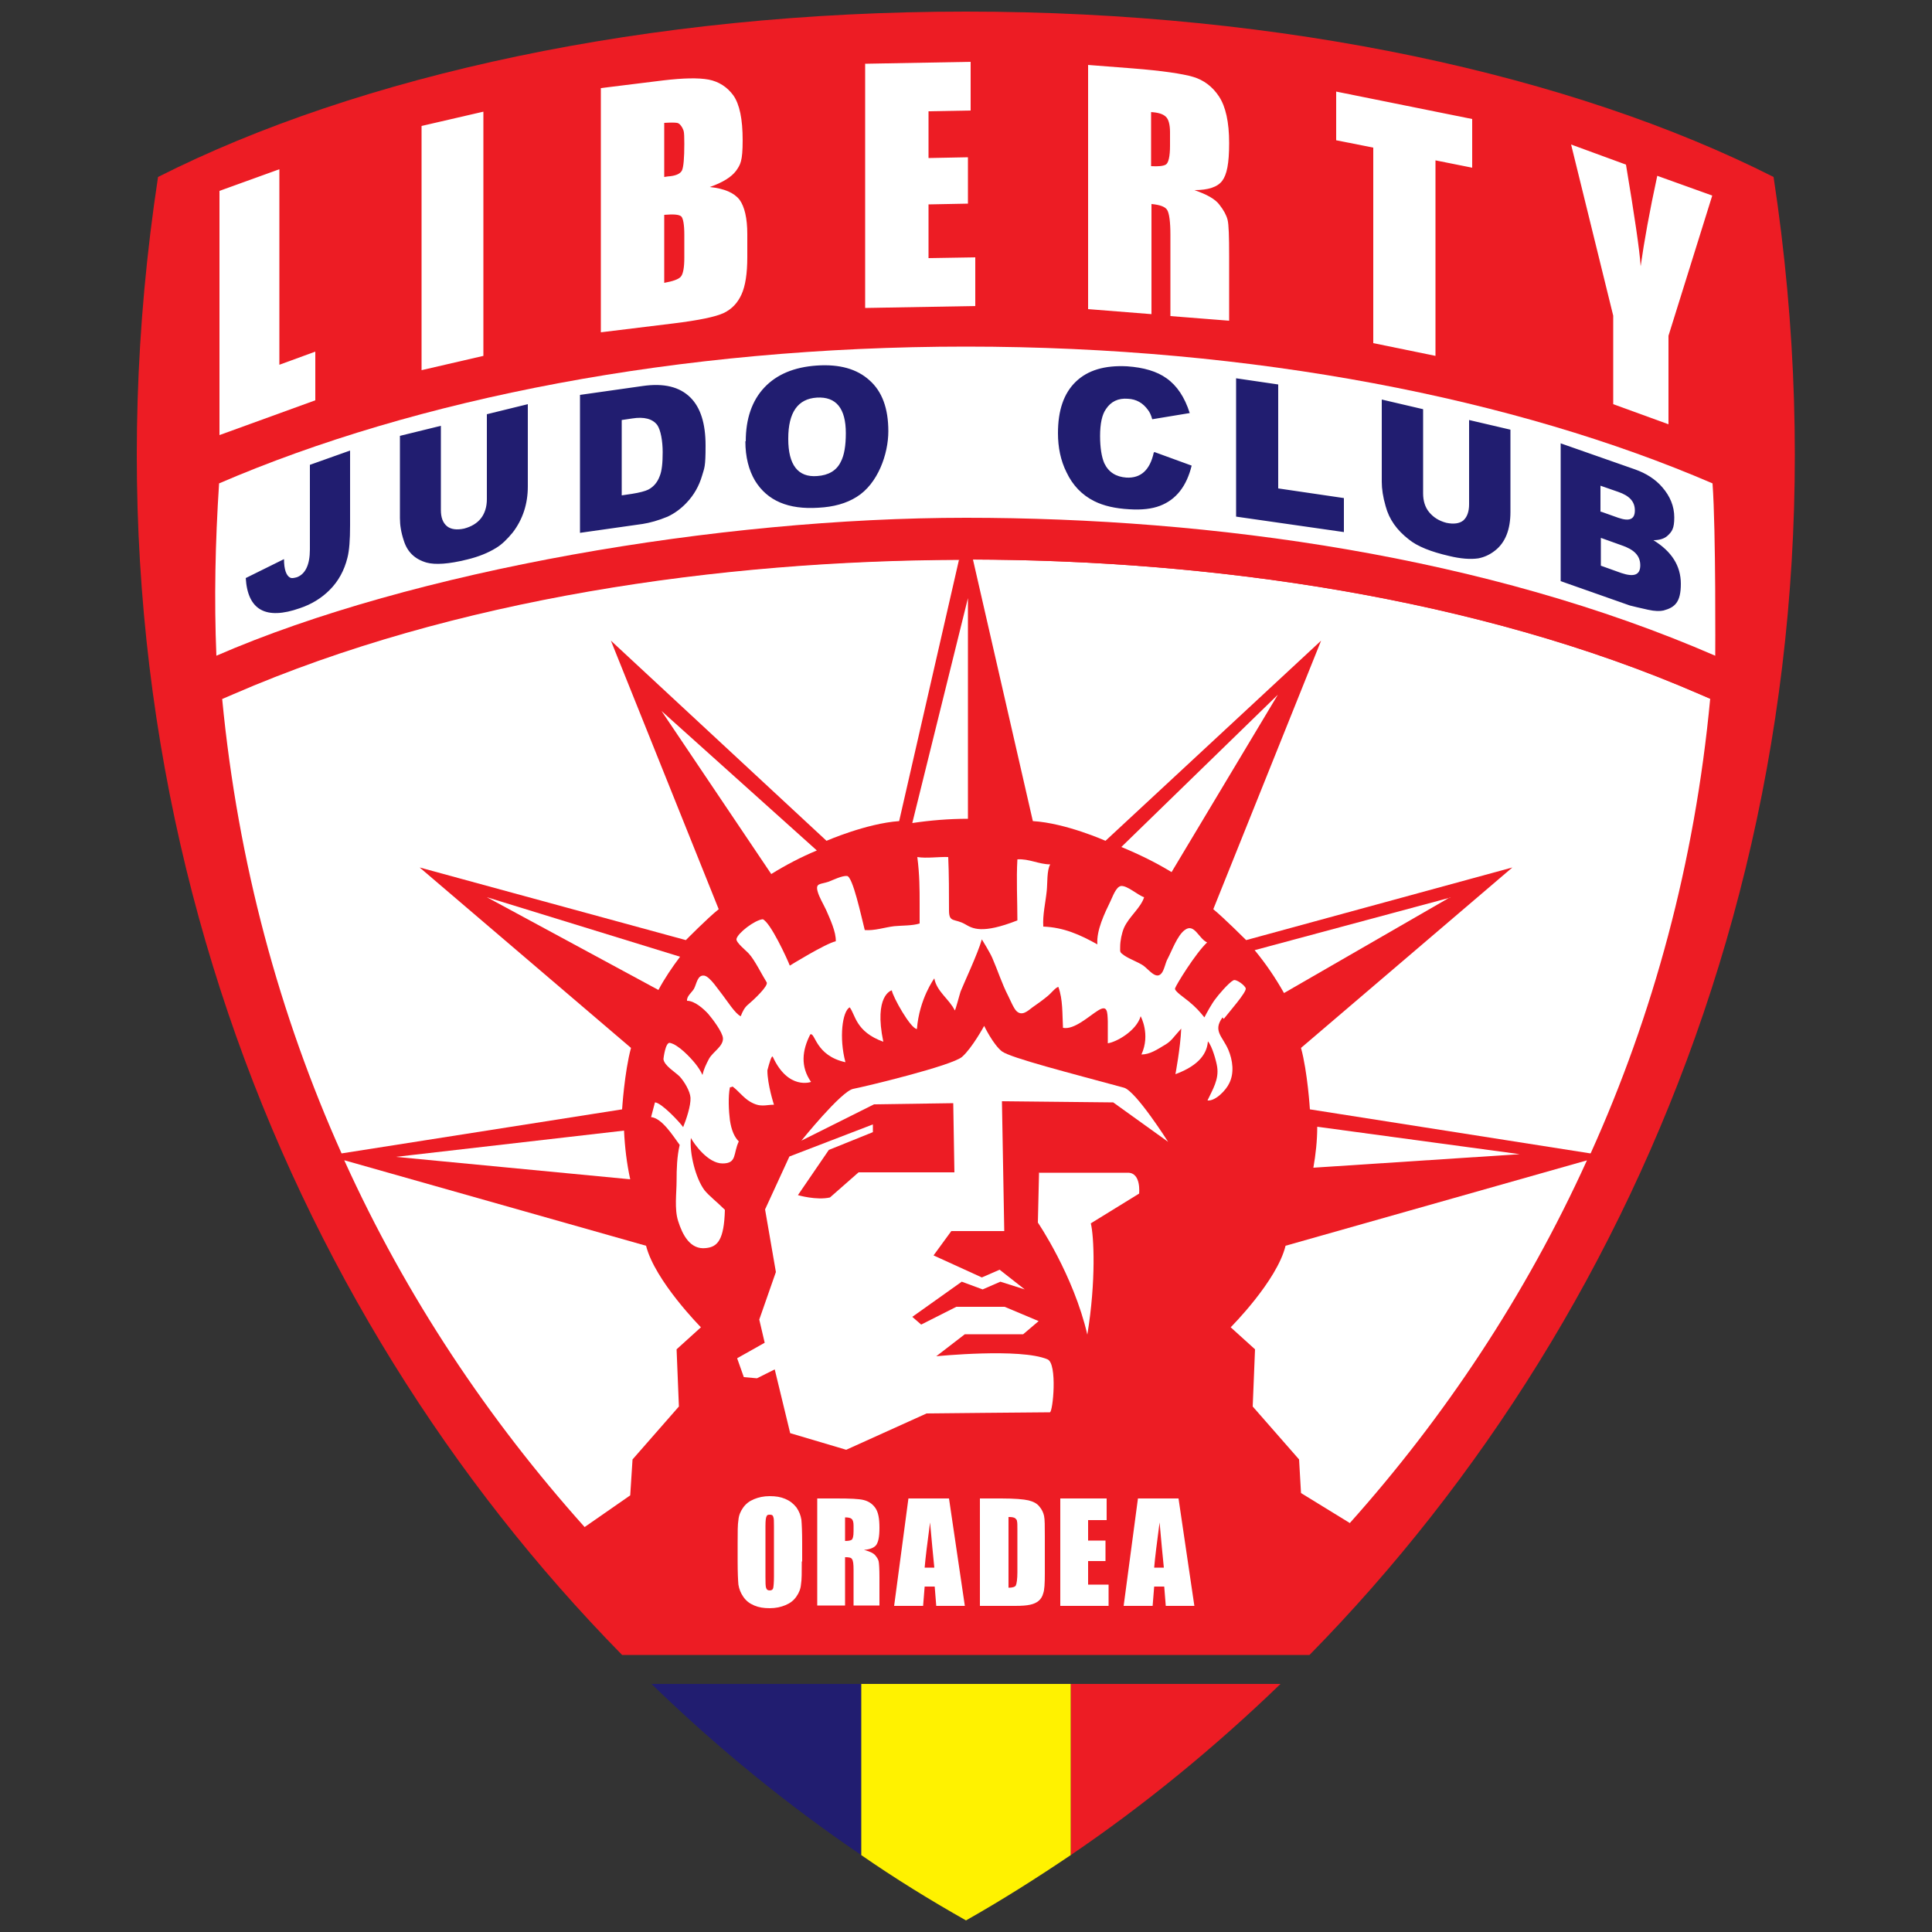
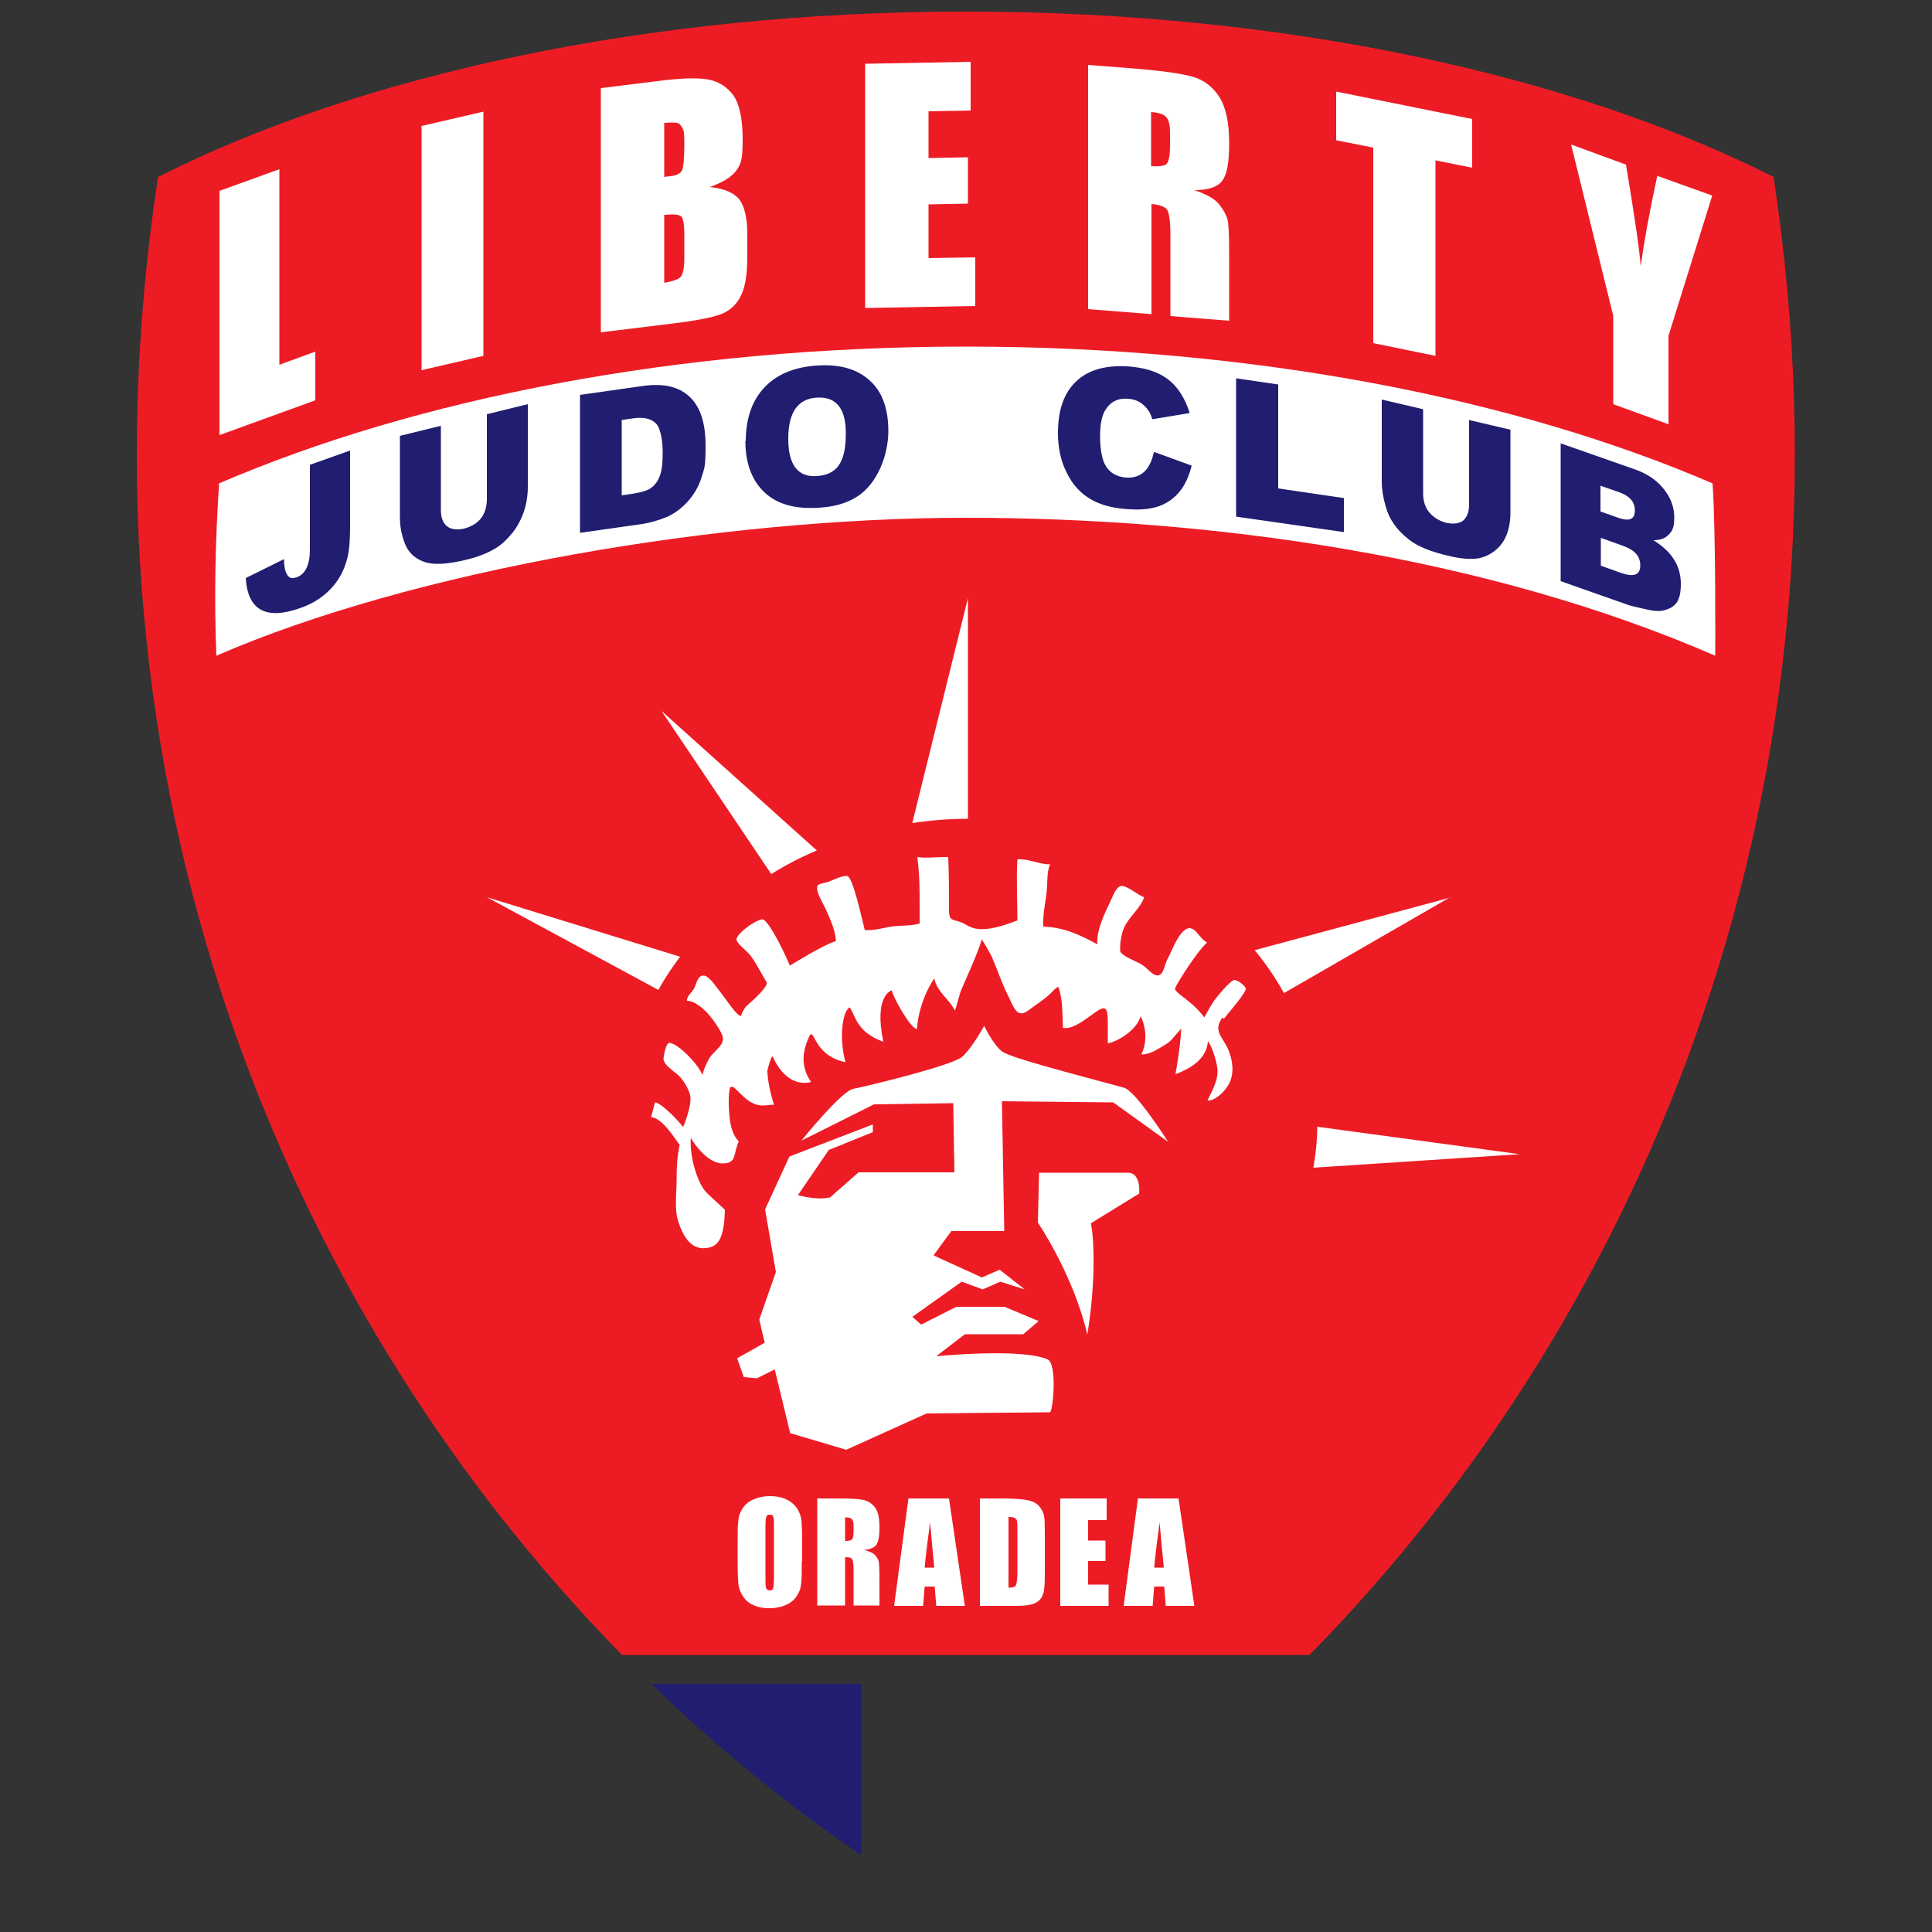
<svg xmlns="http://www.w3.org/2000/svg" id="Layer_1" width="500" height="500" version="1.1" viewBox="0 0 500 500">
  <rect x="0" y="0" width="500" height="500" fill="#333333" stroke="none" />
  <defs>
    <style>
      .st0 {
        fill: #fff200;
      }

      .st0, .st1, .st2, .st3 {
        fill-rule: evenodd;
      }

      .st4, .st1 {
        fill: #fff;
      }

      .st5, .st3 {
        fill: #211d70;
      }

      .st2 {
        fill: #ed1c24;
      }
    </style>
  </defs>
  <path class="st2" d="M161,428.3C73,338.7,17.1,202.3,40.9,45.8,92.9,19.5,167.5,3,250,3s157,16.5,209,42.8c23.8,156.6-32.1,292.9-120.1,382.5h-178Z" />
-   <path class="st1" d="M411.6,298.5l-72.6-11.4s-.6-9.7-2.3-15.9l54.7-46.7-68.9,18.8s-5.7-5.7-8.5-8l27.9-69.5-55.8,51.8s-10.3-4.6-18.8-5.1l-15.5-67.7c62.3.2,130.7,9.9,188,34.8l2.8,1.2c-4,42.6-14.8,81.9-30.9,117.6M248.2,144.8l-15.5,67.7c-8.5.6-18.8,5.1-18.8,5.1l-55.8-51.8,27.9,69.5c-2.9,2.3-8.5,8-8.5,8l-68.9-18.8,54.7,46.7c-1.7,6.3-2.3,15.9-2.3,15.9l-72.6,11.4c-16-35.7-26.8-75-30.9-117.6l2.8-1.2c57.1-24.8,125.9-34.6,188-34.8ZM89.2,300.3l78,22.1c2.3,9.1,14.2,21.1,14.2,21.1l-6.3,5.7.6,14.8-12,13.7-.6,9.3-11.8,8.2c-24.8-27.7-46.1-59.4-62.2-94.9ZM349.4,394.2l-12.7-7.8-.5-8.7-12-13.7.6-14.8-6.3-5.7s12-12,14.2-21.1l78-22.1c-15.9,35-36.9,66.5-61.4,93.9Z" />
-   <path class="st2" d="M277.1,435.8h54.3c-17.1,16.5-35.3,31.4-54.3,44.3v-44.3Z" />
  <path class="st3" d="M222.9,480.1c-19-12.9-37.2-27.7-54.3-44.3h54.3v44.3Z" />
-   <path class="st0" d="M250,497c-9.2-5.2-18.3-10.8-27.1-16.9v-44.3h54.2v44.3c-8.9,6-17.9,11.7-27.1,16.9" />
  <path class="st2" d="M454.6,169.7l.3,16.5-15.2-6.6c-57.8-25.1-127-34.8-189.7-34.8s-132.1,9.7-189.8,34.8l-14.3,6.2-.6-15.6c-.5-13.3-.2-25.1.8-38.4l.5-6.5,6-2.6c60.3-26,132.2-36.3,197.5-36.3s137.2,10.3,197.4,36.3l6,2.6.5,6.5c.9,12.4.8,25.4.8,37.9" />
  <path class="st1" d="M56,169.7c-.6-14.6-.3-29.3.7-44.6,50.8-21.9,118.8-35.4,193.3-35.4s142.4,13.5,193.2,35.4c.9,12.3.7,44.7.7,44.6-59.1-25.7-129.9-35.7-193.9-35.7s-143.2,13.6-194,35.7" />
  <path class="st1" d="M268.9,303.6l-.3,12.8s9.2,13.5,12.8,29c2.3-14,1.7-25.6.9-28.8l12.5-7.7s.6-5.4-2.9-5.4h-23.1" />
  <path class="st1" d="M190.8,351.5l7.1-4-1.4-6,4.3-12.3-2.8-16.2,6.3-13.7,21.6-8.3v2l-11.4,4.6-8,11.7s4.8,1.4,8.3.6l7.4-6.5h24.8l-.3-17.9-20.5.3-18.8,9.4s10.3-12.8,13.4-13.4c3.1-.6,25.6-6,28.2-8.3,2.6-2.3,5.7-8,5.7-8,0,0,2.3,4.8,4.6,6.6,2.3,1.7,18,5.7,31.6,9.4,3.1.9,11.4,14,11.4,14l-14.2-10.2-28.8-.3.6,33.6h-13.7l-4.6,6.3,12.5,5.7,4.6-2,6.5,5.1-6.3-2-4.6,2-5.4-2-12.8,9.1,2.3,2,9.1-4.6h12.5l8.8,3.7-4,3.4h-15.1l-7.4,5.7s21.8-2.2,28.8.8c2.6,1.1,1.4,13.7.6,13.7-3.1,0-31.9.3-31.9.3l-20.8,9.4-14.5-4.3-4-16.5-4.6,2.3-3.4-.3-1.7-4.8Z" />
  <path class="st1" d="M393.3,298.7l-52.4-7.1c0,3.6-.4,7.2-1,10.6l53.4-3.5Z" />
  <path class="st1" d="M375.3,232.3l-50.6,13.6c2.9,3.5,5.4,7.2,7.6,11.1l43-24.8Z" />
-   <path class="st1" d="M330.7,179.8l-40.5,39.4c4.6,1.9,8.9,4,13,6.5l27.5-45.9Z" />
  <path class="st1" d="M250.5,154.8l-14.4,58.2c4.7-.7,9.5-1.1,14.4-1.1v-57.1Z" />
  <path class="st1" d="M126,232.2l44.4,24c1.6-3,3.5-5.8,5.6-8.6l-50-15.4Z" />
-   <path class="st1" d="M102.5,299.4l60.6,5.8c-.9-4.1-1.4-8.3-1.6-12.6l-59.1,6.8Z" />
  <path class="st1" d="M171.2,184l28.4,42.2c3.7-2.3,7.7-4.4,11.8-6.1l-40.2-36.1Z" />
  <path class="st1" d="M316.7,263.7c1.4-1.8,5.9-6.9,5.7-7.9-.2-.8-2.5-2.5-3.2-2.1-1.2.6-4,3.9-4.7,4.9-.8,1-2.2,3.5-2.8,4.7-1.3-1.6-2.2-2.6-4-4.1-1.2-1-3.8-2.7-3.6-3.4.2-.8,5.3-9.1,8.3-11.9-2.2-1-3.3-5.1-5.8-3.2-1.9,1.4-3.3,5.3-4.4,7.4-.6,1-.9,3.1-1.7,3.9-1.4,1.5-3.2-1.1-4.6-2.1-1.5-1-3.4-1.6-4.9-2.6-1.3-.9-1.1-.9-1.1-2.3,0-1.5.4-3.5,1-4.9,1.3-2.9,4.3-5.1,5.2-7.9-1.6-.5-4.4-3.1-6-2.9-1.3.2-2.2,2.9-2.7,3.9-1.5,3.1-3.7,7.6-3.4,11.2-4.5-2.5-8.7-4.4-14-4.6-.2-3,.6-6.3.9-9.3.2-1.9,0-5.3.9-6.8-2.9,0-5.5-1.5-8.5-1.3-.3,5.2,0,10.6,0,15.8-9.2,3.6-11.6,2.1-13.5,1-2.8-1.6-4.2-.3-4.2-3.6,0-4.4,0-9.4-.2-13.8-2.4-.1-5.6.4-8,0,.6,4.6.6,8.5.6,12s0,3.5,0,5.2c-1.9.6-4.6.5-6.6.7-2.5.3-5,1.2-7.6,1-.9-3.5-3.1-13.9-4.6-14-1.3-.1-3.5,1-4.8,1.5-2.1.7-3.4.3-2.8,2.5.4,1.5,1.5,3.3,2.2,4.8,1,2.3,2.6,5.7,2.5,8.1-2.7.6-11.9,6.3-11.9,6.3-.6-1.6-5-11.2-7-12-2.1.2-6.5,3.6-6.8,5.1-.2.9,2.6,3.1,3.2,3.8,1.5,1.6,3.4,5.5,4.6,7.4.6.9-3.5,4.7-4.7,5.7-1,.8-1.5,1.8-2,3.1-1.4-.6-3.6-4.1-4.7-5.5-1-1.2-3.2-4.7-4.7-5-1.8-.3-2,2.1-2.7,3.4-.6,1-1.9,1.9-1.8,3.1,2,0,4.3,2.1,5.5,3.4,1.1,1.3,3.7,4.7,3.8,6.3.1,2.1-2.6,3.5-3.6,5.3-.8,1.5-1.4,2.8-1.7,4.2,0,0,0,0,0,0,0,0-.3,1.4,0,0-.5-1.1-1.1-2-1.9-3-1.3-1.6-4.3-4.8-6.5-5.3-1.2-.3-1.7,4.1-1.7,4.2.2,1.7,3,3.3,4.2,4.5,1.2,1.3,2.7,3.8,2.8,5.5.1,2.1-1.1,5.6-1.9,7.6-.9-1.3-5.7-6.4-7.3-6.4l-1,3.8c2.8.3,5.5,4.6,7.4,7.2h0c-.7,3-.8,6.2-.8,9.3s-.6,7.3.4,10.4c1.1,3.5,3.1,7.5,7.2,7,3-.3,4.7-2.1,4.9-9.9-2.1-2.1-4.1-3.6-5.3-5.1-2.3-3.1-3.9-9.6-3.5-13.5.8,1.5,4.4,6.6,8.2,6.6s2.7-2.6,4.2-5.7c-1.1-1.1-1.9-2.8-2.3-5.5-.3-2.3-.5-6.1,0-8.5.2,0,.5-.1.7-.2,1.5,1.1,2.8,2.9,4.5,3.9,2.7,1.6,4,.8,6.2.8,0,0-1.7-5.2-1.7-8.9.5-1.9,1.1-4,1.4-3.5,4,8.7,9.9,6.5,9.9,6.5-2.8-4-2.3-8.2-.2-12.3,1.3-.6,1.3,5.5,9.1,7.2-1.7-6.3-.8-13.2,1.1-14.2,1.5,1.9,1.5,6.3,8.7,8.9-2.5-12,2.1-13.3,2.2-13.3.2,1.6,4.9,10,6.5,10,.6-7.8,4.5-13.1,4.5-13.1.6,3.4,3.9,5.4,5.3,8.3.2-.1,1.2-4,1.5-4.9.7-1.8,4.5-9.9,5.5-13.5,0,0,2.1,3.4,2.7,4.8,1.4,3.2,2.5,6.7,4.1,9.8.5,1,1.5,3.4,2.2,4,1.4,1.3,2.8,0,4.1-1,1.3-.9,2.7-1.9,3.9-2.9.9-.7,2-2.2,2.8-2.4,1.2,3.3,1,7,1.2,10.6,2.9.6,6.8-3.1,9.1-4.5,2.4-1.5,2.4.3,2.5,2.8,0,1.9,0,3.8,0,5.7,2.2-.3,7.4-3.2,8.5-7,0,0,2.6,4.7.2,9.9,2.2,0,4.1-1.3,6.1-2.5,1.7-1,2.1-1.9,4.2-4.2-.2,4.9-1.5,11.8-1.5,11.8,6.5-2.4,8.2-5.7,8.4-8.5,1.1,1.2,2.2,5.2,2.4,6.6.5,3.3-1.2,5.9-2.5,8.7,2.1.2,4.8-2.7,5.6-4.4,1.4-2.7.9-6.1-.2-8.7-1.5-3.5-4.1-4.9-1.5-8.4" />
  <path class="st4" d="M443.1,50.7l-11.3,36.2v22.9l-14.3-5.2v-22.9l-10.9-44.3,14.2,5.2c2.2,13.2,3.5,21.9,3.8,26.3.9-6.4,2.3-14.2,4.3-23.4l14.2,5.1ZM381,30.8v12.6l-9.5-1.9v50.6l-16.1-3.3v-50.6l-9.6-1.9v-12.6l35.2,7.1ZM297.9,28.9v14.1c1.8.1,3.1,0,3.8-.4.7-.4,1.1-2.1,1.1-4.9v-3.5c0-2-.4-3.4-1.1-4-.7-.7-2-1.1-3.9-1.2ZM281.5,16.8l11.6.9c7.7.6,13,1.4,15.7,2.2,2.7.8,5,2.5,6.7,5.1,1.7,2.6,2.6,6.6,2.6,12s-.6,8.2-1.8,9.8c-1.2,1.6-3.6,2.4-7.2,2.4,3.2,1.1,5.4,2.3,6.5,3.8,1.1,1.4,1.8,2.7,2.1,3.9.3,1.2.4,4.3.4,9.4v16.7l-15.2-1.2v-21c0-3.4-.3-5.5-.8-6.4-.5-.9-1.9-1.4-4.1-1.6v28.5l-16.4-1.3V16.8ZM223.8,16.5l27.4-.5v12.6l-10.9.2v12.1l10.2-.2v12l-10.2.2v13.9l12.1-.2v12.6l-28.5.5V16.5ZM171.9,55.5v17.7c2.2-.4,3.7-.9,4.3-1.6.6-.7.9-2.4.9-4.9v-5.9c0-2.7-.3-4.3-.8-4.8-.6-.5-2-.6-4.4-.4ZM171.9,31.7v14.1c.7-.1,1.2-.2,1.6-.2,1.6-.2,2.6-.7,3-1.5.4-.9.6-3.2.6-6.9s-.2-3.3-.5-4.1c-.4-.7-.8-1.2-1.4-1.3-.6-.1-1.7-.1-3.3,0ZM155.5,22.8l16.2-2c5.1-.6,9-.7,11.7-.2,2.6.5,4.8,1.9,6.4,4.1,1.6,2.3,2.4,6.1,2.4,11.6s-.6,6.3-1.7,7.9c-1.2,1.6-3.4,3-6.8,4.2,3.8.4,6.3,1.5,7.7,3.3,1.3,1.8,2,4.8,2,8.9v5.9c0,4.3-.5,7.5-1.5,9.7-1,2.2-2.5,3.8-4.6,4.8-2.1,1-6.5,1.9-13,2.7l-18.8,2.3V22.8ZM125.1,28.9v63.2l-16,3.7v-63.2l16-3.7ZM72.3,43.8v50.6l9.3-3.4v12.6l-24.8,9v-63.2l15.5-5.6Z" />
  <path class="st5" d="M414.3,146.4l5.3,1.9c3.3,1.1,4.9.5,4.9-2s-1.6-4.1-4.9-5.2l-5.3-1.9v7.2ZM414.3,132.4l4.5,1.6c2.9,1,4.3.4,4.3-1.9s-1.4-3.8-4.3-4.8l-4.6-1.6v6.8ZM403.8,114.7l19.4,6.8c2.8,1,5.2,2.5,7,4.6,2,2.3,3.1,4.9,3.1,7.8s-.6,3.7-1.8,4.8c-.8.7-2,1.1-3.6,1.1,4.7,2.9,7.1,6.6,7.1,11.3s-1.5,6.1-4.5,6.9c-.9.2-2.2.2-4-.2-2.3-.5-3.9-.9-4.7-1.1l-17.9-6.3v-35.7ZM380.2,108.7l10.7,2.5v21.3c0,4.5-1.3,7.9-4,10-1.4,1.1-2.8,1.7-4.3,2-2.1.3-4.6.1-7.5-.6-4.8-1.1-8.3-2.5-10.5-4.3-3.1-2.4-5.1-5.2-6-8.6-.7-2.4-1-4.5-1-6.3v-21.3l10.7,2.5v21.8c0,1.9.5,3.6,1.6,4.9,1.1,1.3,2.5,2.2,4.4,2.7,1.9.4,3.4.2,4.4-.6,1-.9,1.5-2.3,1.5-4.2v-21.8ZM319.9,97.9l10.9,1.6v26.9l17,2.5v8.8l-27.9-4v-35.7ZM298.8,117l9.6,3.5c-1.3,5.3-4,8.8-8.2,10.4-2.1.8-4.7,1.1-7.9.9-3.7-.2-6.7-.9-9.1-2.1-3.2-1.6-5.6-4.1-7.2-7.5-1.5-3-2.2-6.4-2.2-10.1,0-5.9,1.5-10.3,4.6-13.3,3.1-3,7.5-4.3,13.3-4,4.3.3,7.7,1.3,10.2,3.1,2.7,1.9,4.7,4.9,6,9l-9.7,1.6c-.3-1.1-.7-1.9-1.1-2.4-1.3-1.8-3-2.8-5.2-2.9-2.5-.2-4.4.7-5.7,2.7-1,1.4-1.5,3.8-1.5,6.9s.4,5.5,1.1,7.1c1.1,2.3,3,3.5,5.7,3.7,3.7.2,6.1-1.9,7.1-6.5ZM204,113.6c0,6.7,2.5,10,7.5,9.6,2.9-.2,5-1.4,6.1-3.7.9-1.7,1.3-4.2,1.3-7.4,0-6.4-2.5-9.5-7.5-9.2-4.9.3-7.4,3.8-7.4,10.6ZM193,114.2c0-5.8,1.6-10.5,4.8-13.9,3.2-3.4,7.7-5.3,13.6-5.7,5.9-.4,10.4.9,13.6,3.8,3.3,2.9,4.9,7.3,4.9,13.2s-2.7,13.6-8.2,17c-2.7,1.7-6,2.6-9.9,2.8-7.8.5-13.2-1.8-16.4-7-1.6-2.7-2.5-6.1-2.5-10.2ZM160.9,108.7v19.5l2.7-.4c1.9-.3,3.4-.7,4.2-1.1,1.3-.7,2.3-1.8,2.9-3.4.6-1.4.8-3.5.8-6.3s-.5-5.7-1.4-7c-1.2-1.6-3.4-2.2-6.5-1.7l-2.7.4ZM150.1,102.2l16.2-2.3c5.5-.8,9.6.2,12.4,3,2.6,2.6,3.9,6.7,3.9,12.4s-.3,5.7-.9,7.8c-.8,2.7-2.1,5-4,7-1.5,1.6-3.2,2.8-4.9,3.6-2.4,1-4.6,1.6-6.5,1.9l-16.2,2.3v-35.7ZM126,107.2l10.6-2.6v21.3c0,4.5-1.3,8.5-3.9,11.9-1.4,1.7-2.8,3.1-4.3,4-2.1,1.3-4.6,2.3-7.5,3-4.8,1.2-8.3,1.4-10.5.8-3.1-.9-5-2.8-5.9-5.7-.7-2.1-1-4-1-5.8v-21.3l10.6-2.6v21.8c0,1.9.5,3.3,1.6,4.2,1,.8,2.5,1,4.4.6,1.9-.5,3.4-1.4,4.4-2.7,1-1.3,1.5-3,1.5-4.9v-21.8ZM80.2,120.3l10.4-3.7v19.4c0,3.7-.2,6.5-.7,8.4-.8,3.2-2.3,6-4.6,8.3-2.1,2.1-4.7,3.7-7.7,4.7-8.8,3.1-13.5.5-14-7.8l9.9-4.9c0,2.7.6,4.3,1.6,4.8.4.2.9.1,1.7-.1,2.2-.8,3.4-3.2,3.4-7.2v-22Z" />
  <path class="st4" d="M305,387.8l4.1,27.8h-7.4l-.4-5h-2.6l-.4,5h-7.5l3.7-27.8h10.4ZM301.2,405.7c-.3-3.1-.7-7-1.1-11.7-.7,5.3-1.2,9.2-1.4,11.7h2.5Z" />
  <polygon class="st4" points="274.4 387.8 286.4 387.8 286.4 393.4 281.6 393.4 281.6 398.7 286.1 398.7 286.1 404 281.6 404 281.6 410.1 286.9 410.1 286.9 415.6 274.4 415.6 274.4 387.8" />
  <path class="st4" d="M253.7,387.8h5.4c3.5,0,5.8.2,7.1.5,1.2.3,2.2.8,2.8,1.6.6.7,1,1.5,1.2,2.4.2.9.2,2.7.2,5.3v9.7c0,2.5-.1,4.2-.4,5-.2.8-.6,1.5-1.2,2-.6.5-1.3.8-2.2,1-.9.2-2.1.3-3.9.3h-9.1v-27.8ZM261,392.6v18.3c1,0,1.7-.2,1.9-.6.2-.4.4-1.6.4-3.4v-10.8c0-1.3,0-2.1-.1-2.4,0-.4-.3-.6-.5-.8-.3-.2-.8-.3-1.6-.3Z" />
  <path class="st4" d="M245.6,387.8l4.1,27.8h-7.4l-.4-5h-2.6l-.4,5h-7.5l3.7-27.8h10.4ZM241.8,405.7c-.3-3.1-.7-7-1.1-11.7-.7,5.3-1.2,9.2-1.4,11.7h2.5Z" />
  <path class="st4" d="M211.5,387.8h5.1c3.4,0,5.7.1,6.9.4,1.2.3,2.2.9,3,2,.8,1.1,1.1,2.8,1.1,5.2s-.3,3.6-.8,4.4c-.5.7-1.6,1.2-3.2,1.3,1.4.4,2.4.8,2.9,1.4.5.6.8,1.1.9,1.6.1.5.2,1.9.2,4.1v7.3h-6.7v-9.2c0-1.5-.1-2.4-.4-2.8-.2-.4-.8-.5-1.8-.5v12.5h-7.2v-27.8ZM218.7,392.6v6.2c.8,0,1.4-.1,1.7-.3.3-.2.5-.9.5-2.2v-1.5c0-.9-.2-1.5-.5-1.7-.3-.3-.9-.4-1.7-.4Z" />
  <path class="st4" d="M207.5,404.1c0,2.8,0,4.8-.2,5.9-.1,1.2-.5,2.2-1.2,3.2-.7,1-1.6,1.7-2.8,2.2-1.2.5-2.5.8-4.1.8s-2.8-.2-4-.7c-1.2-.5-2.1-1.2-2.8-2.2-.7-1-1.1-2-1.3-3.2-.1-1.1-.2-3.1-.2-6v-4.8c0-2.8,0-4.8.2-5.9.1-1.2.5-2.2,1.2-3.2.7-1,1.6-1.7,2.8-2.2,1.2-.5,2.5-.8,4.1-.8s2.8.2,4,.7c1.2.5,2.1,1.2,2.9,2.2.7,1,1.1,2,1.3,3.2.1,1.1.2,3.2.2,6v4.8ZM200.3,395c0-1.3,0-2.1-.2-2.5-.1-.4-.4-.5-.9-.5s-.7.1-.8.4c-.2.3-.3,1.1-.3,2.6v13c0,1.6,0,2.6.2,3,.1.4.4.6.9.6s.8-.2.9-.6c.1-.4.2-1.5.2-3.1v-12.8Z" />
</svg>